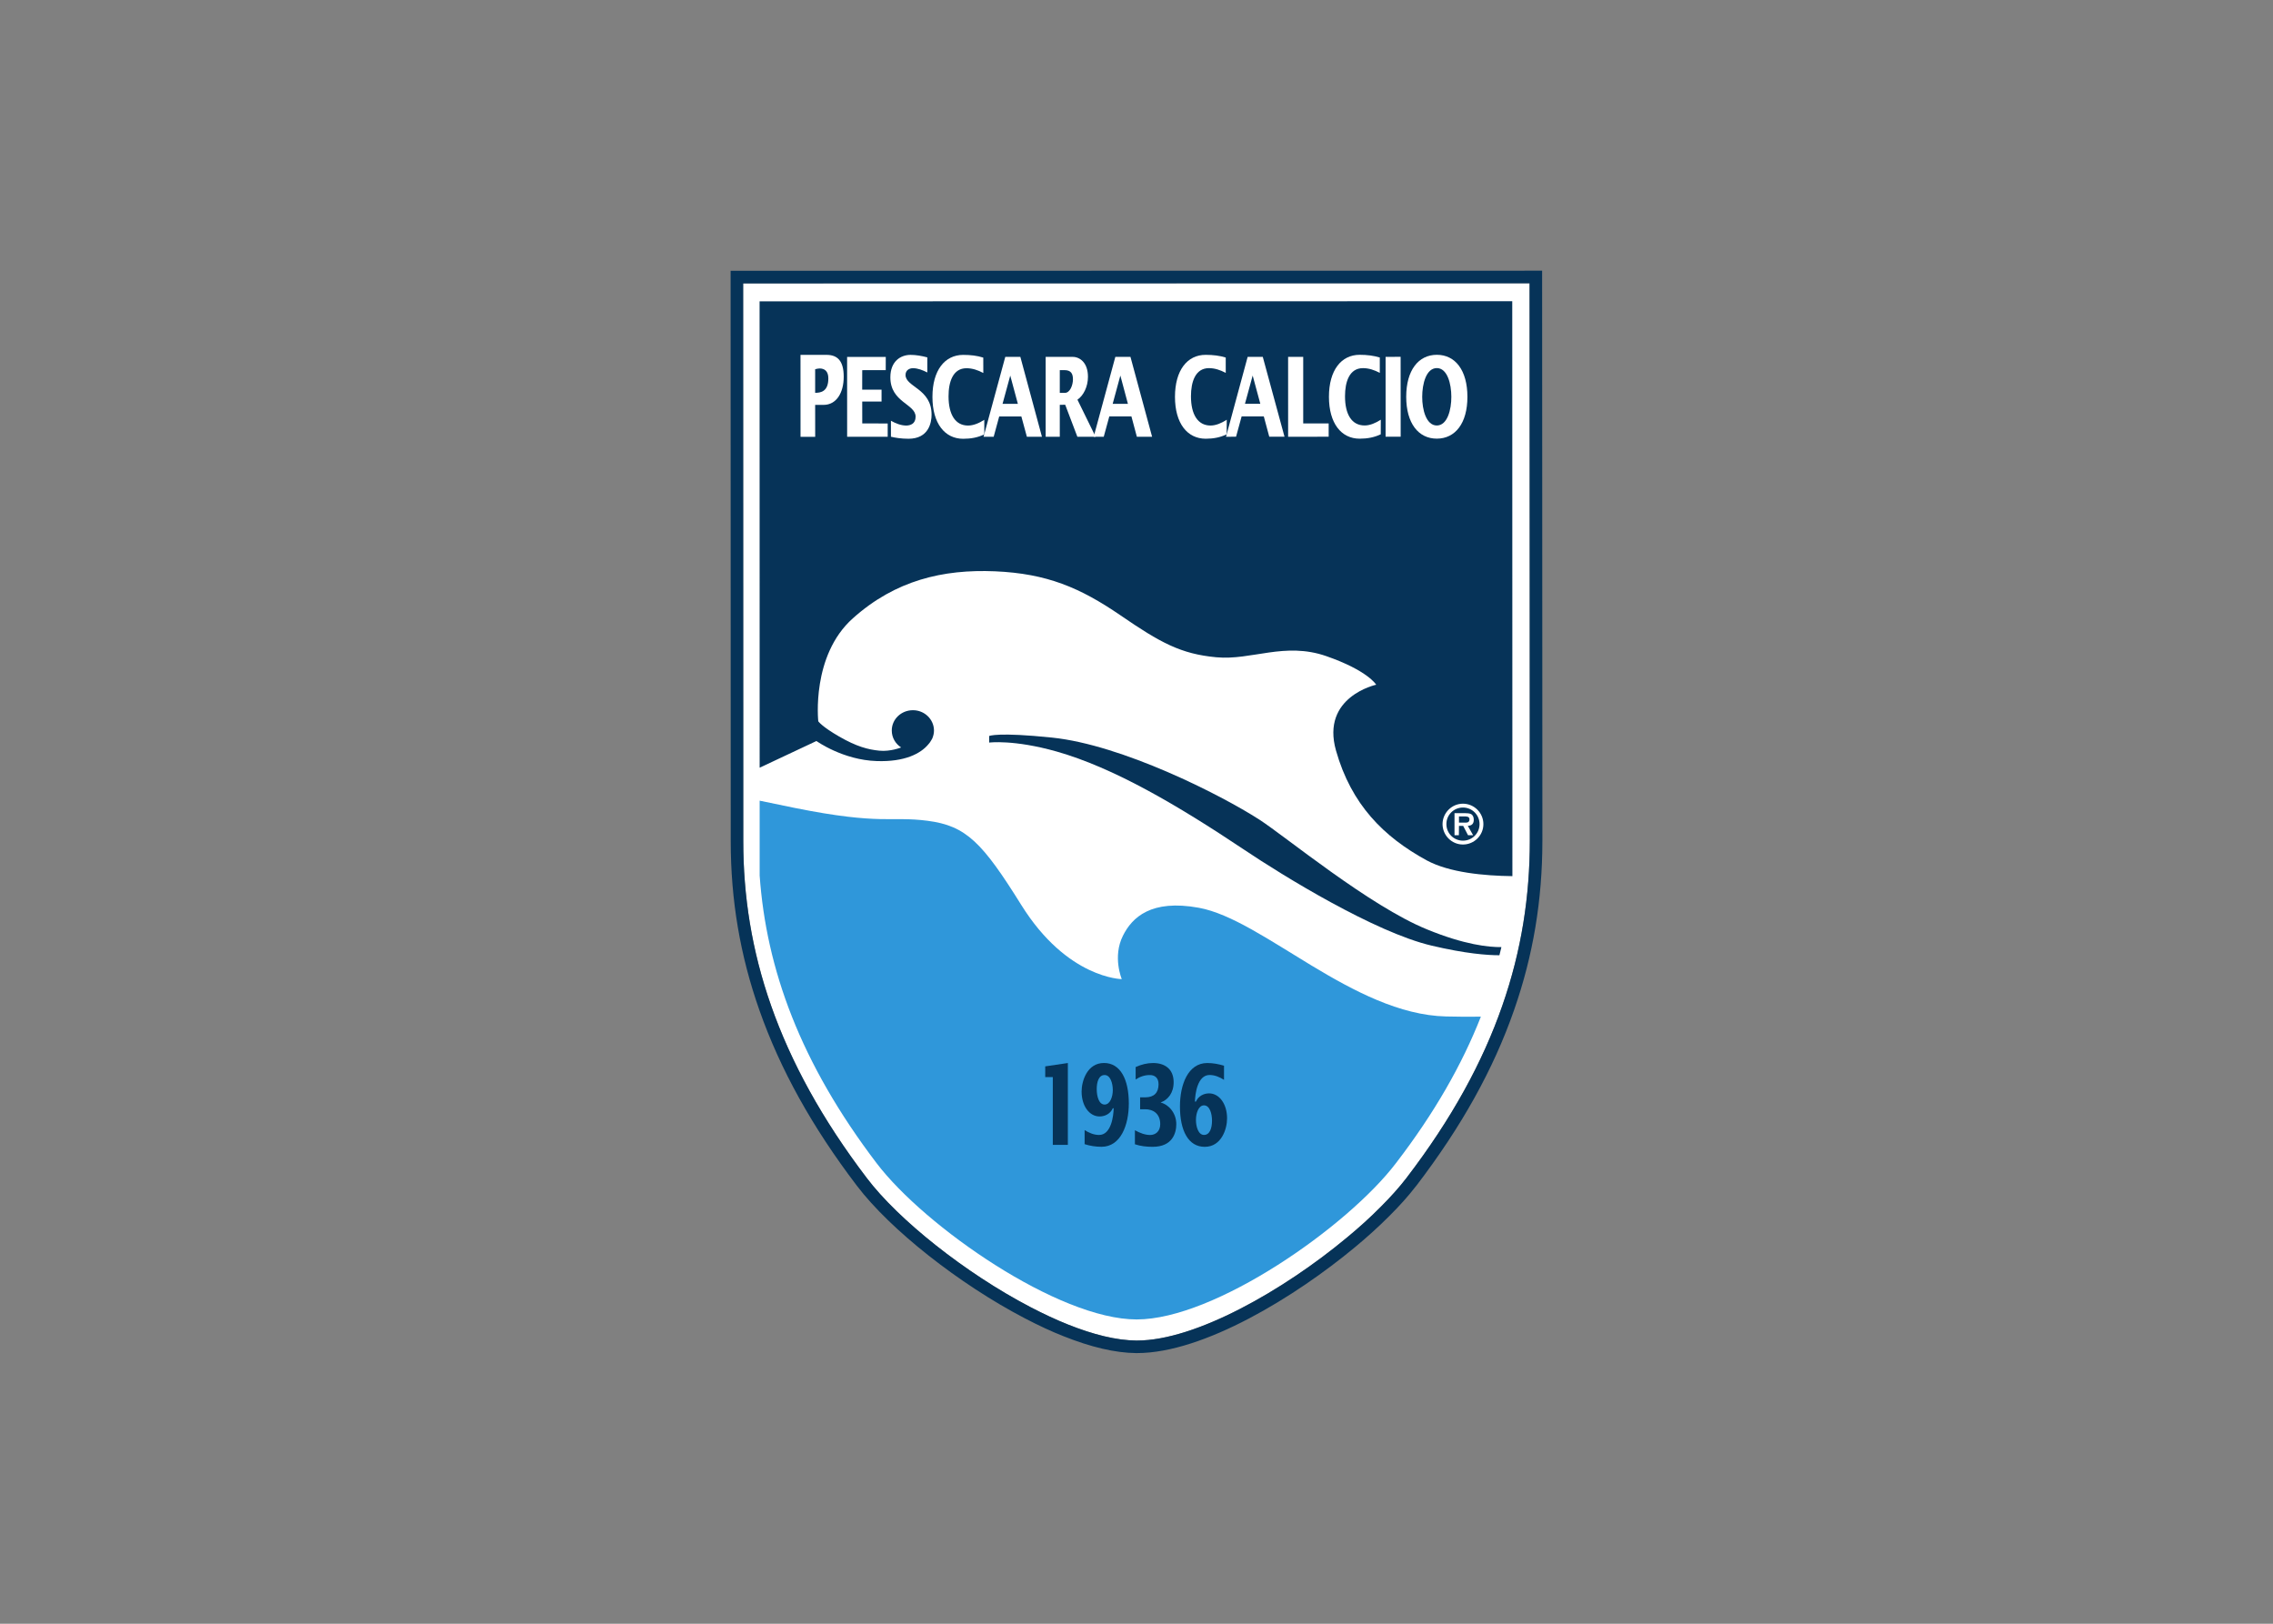
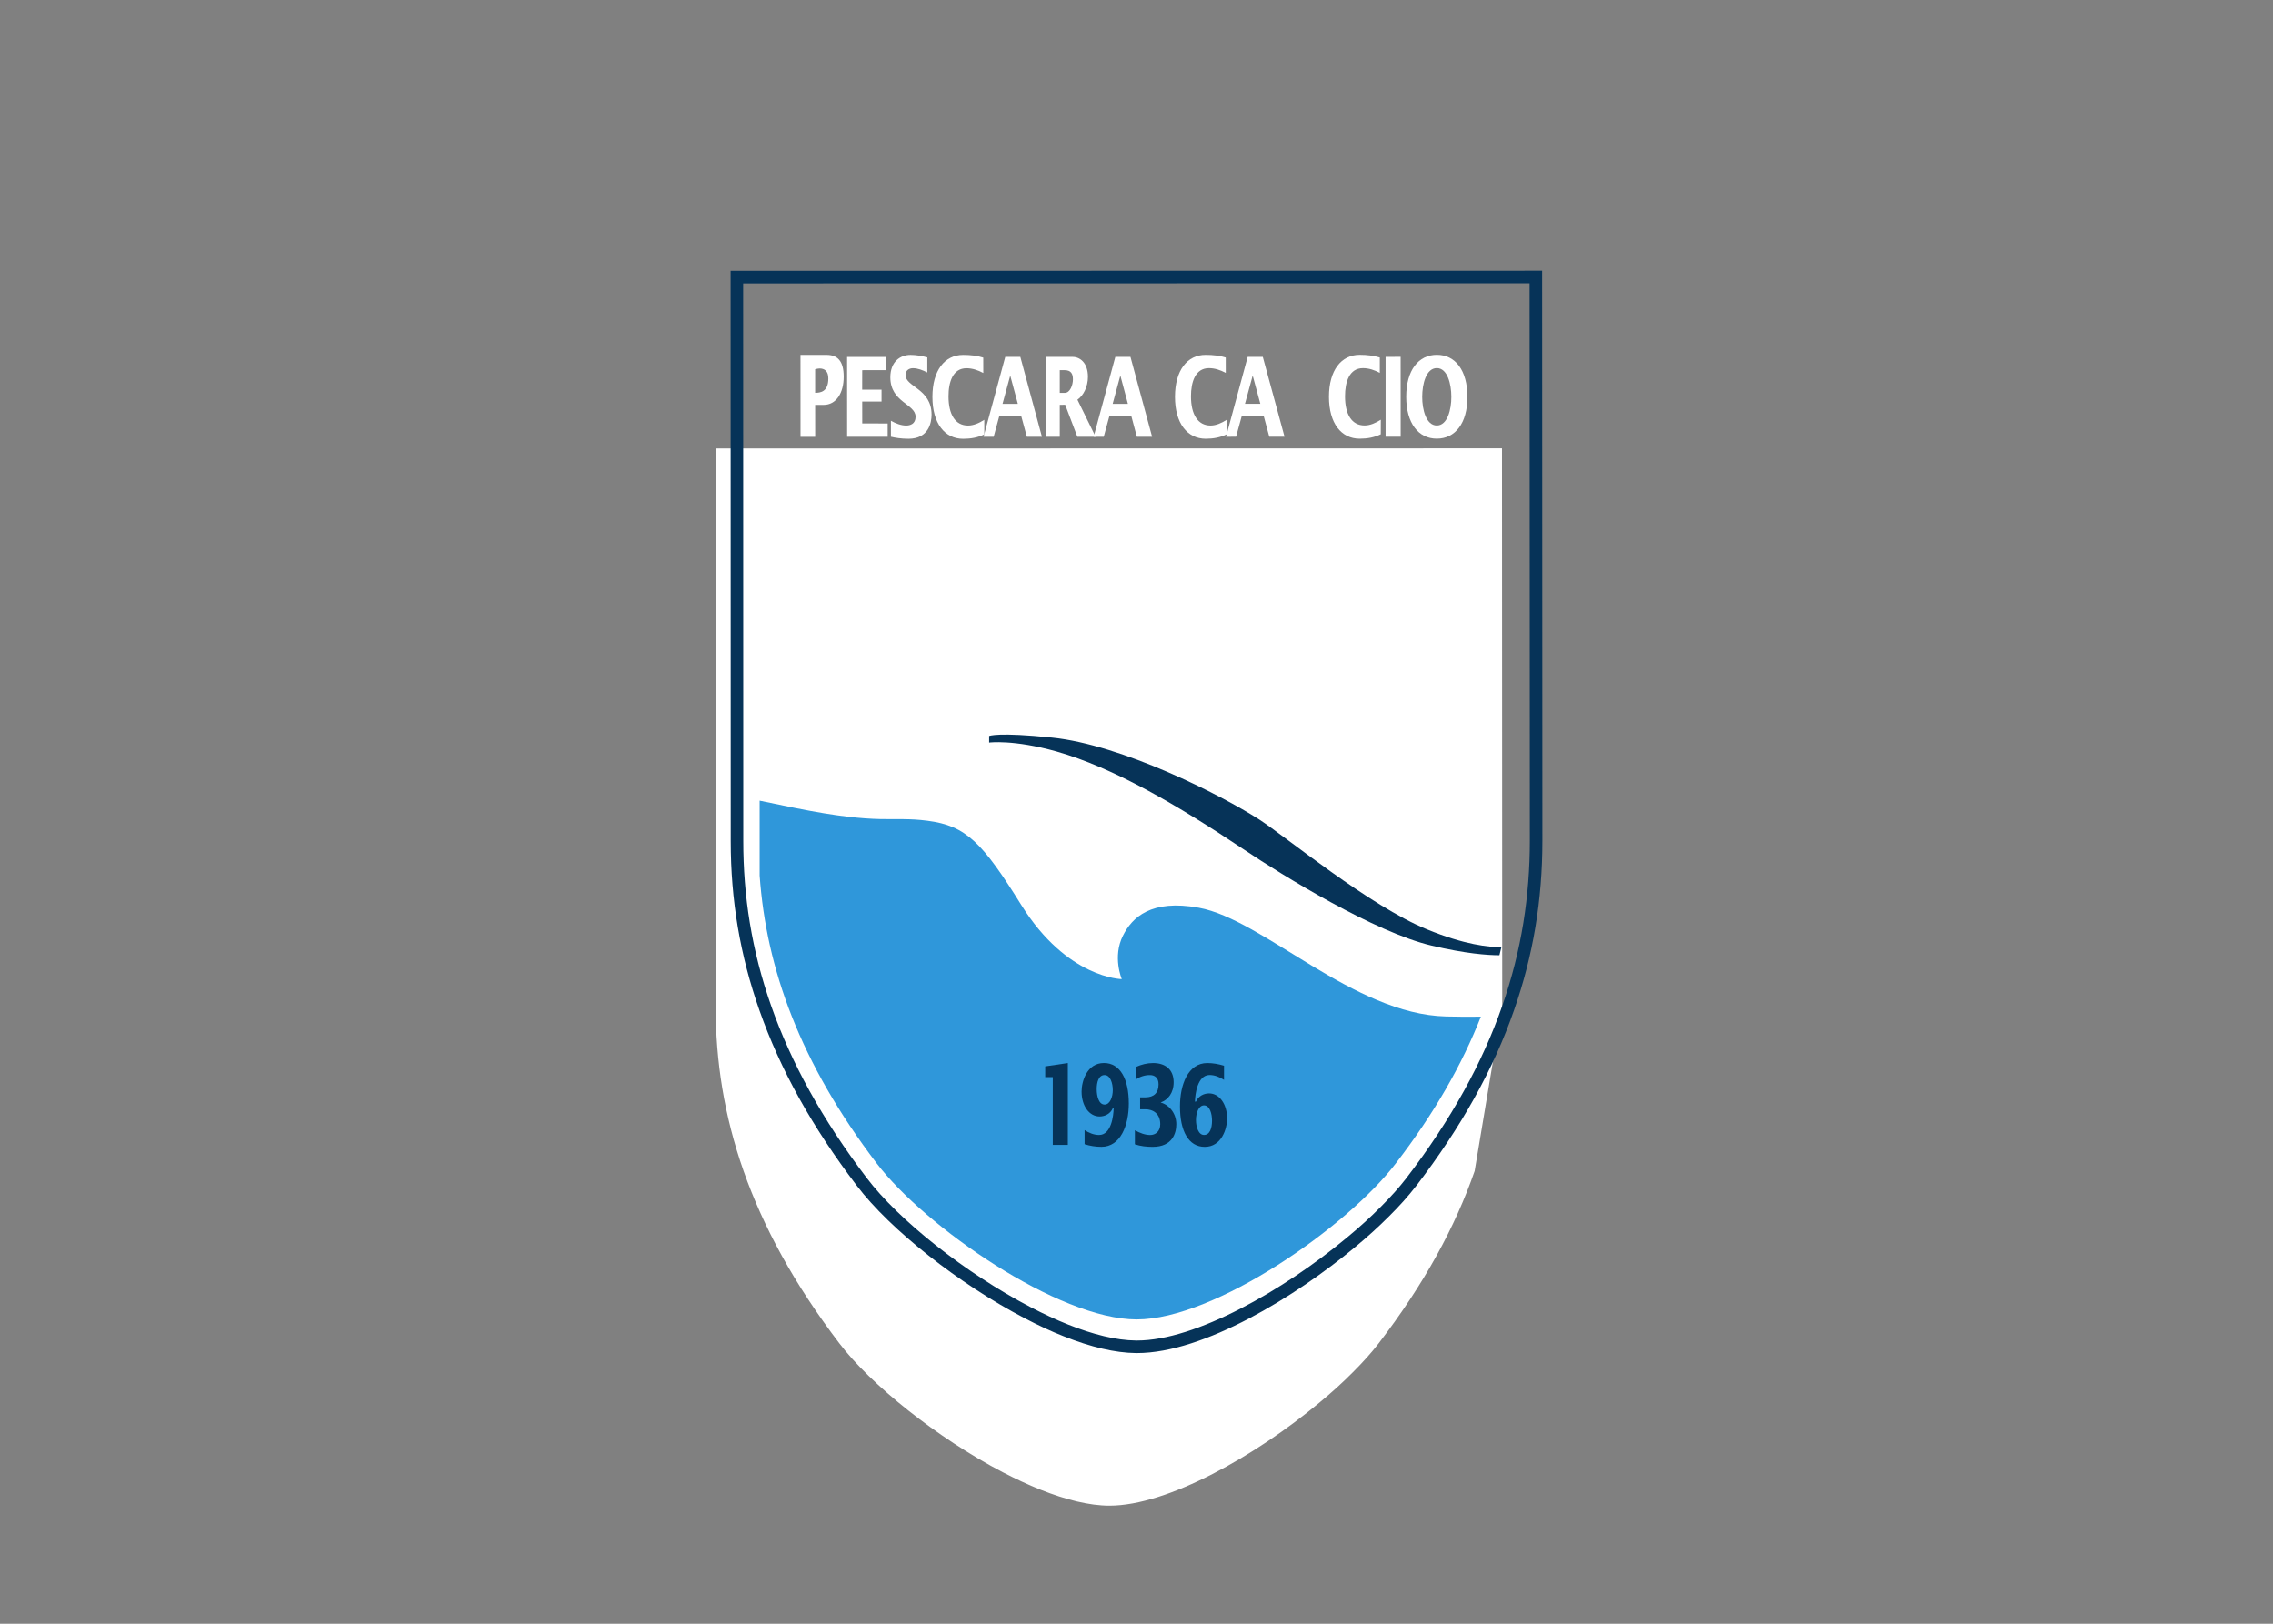
<svg xmlns="http://www.w3.org/2000/svg" clip-rule="evenodd" fill-rule="evenodd" stroke-linejoin="round" stroke-miterlimit="2" viewBox="0 0 560 400">
  <rect x="0" y="0" width="560" height="400" fill="#808080" stroke="none" />
  <g fill-rule="nonzero">
-     <path d="m0 0c4.543 12.998 6.429 25.716 6.429 38.479l-.057 129.937-183.303-.03.023-129.937c0-12.756 1.946-25.478 6.519-38.475 4.581-13.017 11.781-26.314 22.303-40.128 7.31-9.641 22.855-22.087 38.109-30.055 2.979-1.538 5.927-2.925 8.773-4.059 5.877-2.343 11.399-3.726 16.081-3.726 13.618 0 34.115 11.678 48.881 23.962 2.899 2.385 5.552 4.804 7.873 7.147 2.355 2.343 4.373 4.607 6.009 6.731l.008.012c10.601 13.836 17.82 27.114 22.352 40.142" fill="#fff" transform="matrix(1.057 0 0 -1.057 370.106 247.795)" />
+     <path d="m0 0l-.057 129.937-183.303-.03.023-129.937c0-12.756 1.946-25.478 6.519-38.475 4.581-13.017 11.781-26.314 22.303-40.128 7.31-9.641 22.855-22.087 38.109-30.055 2.979-1.538 5.927-2.925 8.773-4.059 5.877-2.343 11.399-3.726 16.081-3.726 13.618 0 34.115 11.678 48.881 23.962 2.899 2.385 5.552 4.804 7.873 7.147 2.355 2.343 4.373 4.607 6.009 6.731l.008.012c10.601 13.836 17.82 27.114 22.352 40.142" fill="#fff" transform="matrix(1.057 0 0 -1.057 370.106 247.795)" />
    <path d="m0 0h-2.925l-183.304-.026h-2.921v-2.93l.026-129.932c-.007-13.765 2.181-26.676 6.679-39.451 4.871-13.844 12.302-27.231 22.734-40.932 7.744-10.205 23.814-22.893 39.087-30.86 3.315-1.731 6.278-3.103 9.052-4.192 6.422-2.566 12.118-3.892 16.906-3.938h.246c15.572 0 37.069 13.266 50.748 24.635 2.951 2.43 5.661 4.91 8.088 7.34 2.37 2.358 4.441 4.672 6.126 6.864l.144.166c10.515 13.757 17.975 27.141 22.779 40.944 4.445 12.718 6.595 25.617 6.595 39.454l-.06 129.933zm-2.925-2.925.056-129.933c0-12.767-1.886-25.482-6.429-38.479-4.531-13.028-11.75-26.31-22.352-40.143l-.007-.015c-1.637-2.12-3.655-4.388-6.01-6.731-2.32-2.34-4.974-4.762-7.873-7.147-14.766-12.28-35.263-23.962-48.88-23.962h-.216c-4.641.041-10.08 1.413-15.866 3.73-2.846 1.13-5.794 2.521-8.772 4.071-15.254 7.952-30.8 20.398-38.109 30.039-10.523 13.818-17.723 27.111-22.303 40.127-4.581 12.998-6.52 25.72-6.512 38.48l-.031 129.932z" fill="#063358" transform="matrix(1.057 0 0 -1.057 379.934 66.685)" />
-     <path d="m0 0 .015-108.692 13.236 6.221s6.168-4.429 14.049-4.675c6.553-.227 10.265 1.765 12.03 3.893.514.522.96 1.478.979 1.478h-.019c.223.533.359 1.134.359 1.735 0 2.63-2.219 4.754-4.91 4.747-2.74 0-4.94-2.117-4.928-4.747 0-1.641.869-3.096 2.181-3.931l-.019-.008s-2.472-1.005-5.069-.744c-2.596.253-5.287.945-9.35 3.292-4.078 2.347-4.876 3.556-4.876 3.556s-1.686 15.304 8.066 24.004c9.887 8.844 20.965 11.46 33.127 10.953 12.117-.525 19.839-3.832 29.201-10.231 9.347-6.421 14.128-9.037 22.378-9.804 8.225-.775 15.939 3.643 25.641.264 9.721-3.382 11.629-6.663 11.629-6.663s-12.933-2.785-9.365-15.356c3.56-12.563 11.1-20.103 21.135-25.576 5.28-2.861 13.406-3.602 19.978-3.681l-.034 133.991z" fill="#063358" transform="matrix(1.057 0 0 -1.057 187.14 74.232)" />
    <path d="m0 0c11.199-14.714 42.323-36.367 60.582-36.367 18.274 0 49.209 21.684 60.408 36.397 9.003 11.713 15.443 23.04 19.816 34.171-2.426-.045-5.11-.027-8.137.045-21.585.522-42.644 22.609-57.611 25.334-11.12 2.026-15.553-2.248-17.681-6.515-2.472-4.918-.272-10.114-.272-10.114s-12.707.094-23.418 17.272c-9.086 14.563-12.847 18.463-21.838 19.627-8.565 1.126-10.779-1.058-30.951 2.993-3.401.688-6.085 1.24-8.198 1.694v-17.45c1.539-21.714 9.427-43.616 27.3-67.087" fill="#2f97da" transform="matrix(1.057 0 0 -1.057 216.012 286.598)" />
    <path d="m0 0c.163.631.314 1.274.465 1.901-2.899-.038-8.572.525-17.322 4.12-13.409 5.439-33.135 21.755-39.11 25.599-9.116 5.858-32.009 17.423-48.28 19.105-12.741 1.323-14.687.374-14.687.374v-1.534s5.684.756 15.726-2.083c13.27-3.776 27.954-12.359 43.699-22.877 9.037-6.07 30.448-19.249 43.699-22.36 7.937-1.878 13.006-2.245 15.81-2.245" fill="#063358" transform="matrix(1.057 0 0 -1.057 369.411 235.322)" />
    <g fill="#fff">
      <path d="m0 0h9.01l-.007-3.088-5.48-.007-.008-4.54h4.513v-2.774h-4.505l.007-5.102 5.93-.004v-3.099h-9.452z" transform="matrix(1.057 0 0 -1.057 208.703 87.92)" />
      <path d="m0 0c1.107-.631 2.351-1.111 3.549-1.119.937.008 2.2.363 2.2 2.06 0 2.997-5.877 3.319-5.885 9.173 0 3.734 2.381 5.238 4.709 5.238 1.297 0 2.627-.245 3.908-.582v-3.518c-1.081.544-2.237 1.005-3.371.997-.696 0-1.708-.385-1.708-1.579 0-2.82 6.07-3.164 6.07-9.253 0-1.874-.685-5.612-5.383-5.612-1.697 0-3.137.242-4.089.472z" transform="matrix(1.057 0 0 -1.057 219.501 103.649)" />
      <path d="m0 0c-1.255.673-2.574 1.111-3.916 1.111-3.178 0-4.195-3.205-4.187-6.557 0-4.165 1.538-6.811 4.558-6.803 1.255 0 2.619.582 3.776 1.341v-3.401c-1.497-.726-3.111-1.025-4.925-1.025-4.29 0-7.162 3.583-7.162 9.763 0 6.187 2.868 9.781 7.162 9.789 1.746 0 3.269-.181 4.686-.635z" transform="matrix(1.057 0 0 -1.057 242.259 91.884)" />
      <path d="m0 0h2.358l1.289 4.732h5.163l1.285-4.732 3.515-.008-5.034 18.622h-3.515zm4.422 7.665 1.799 6.591 1.776-6.591z" transform="matrix(1.057 0 0 -1.057 242.322 107.592)" />
      <path d="m0 0h3.292v7.446l1.266.007 2.831-7.453h4.252l-4.233 8.636c1.417.968 2.449 3.058 2.449 5.326.008 3.341-1.931 4.66-3.568 4.652l-6.289.008zm3.292 15.519 1.088.007c1.561 0 1.966-.85 1.981-2.128 0-1.353-.673-3.171-1.89-3.171h-1.179z" transform="matrix(1.057 0 0 -1.057 257.621 107.592)" />
      <path d="m0 0h2.347l1.296 4.74h5.156l1.266-4.74h3.553l-5.042 18.614h-3.527zm4.426 7.669 1.791 6.595 1.765-6.599z" transform="matrix(1.057 0 0 -1.057 269.45 107.592)" />
      <path d="m0 0c-1.255.673-2.563 1.111-3.919 1.111-3.183-.007-4.188-3.22-4.188-6.565 0-4.169 1.553-6.811 4.566-6.811 1.258 0 2.615.59 3.772 1.35l-.012-3.402c-1.504-.718-3.095-1.024-4.89-1.024-4.302.011-7.163 3.583-7.163 9.762 0 6.188 2.858 9.797 7.151 9.789 1.739 0 3.247-.189 4.679-.627z" transform="matrix(1.057 0 0 -1.057 301.987 91.863)" />
      <path d="m0 0 2.34.008 1.3 4.739h5.166l1.274-4.739h3.553l-5.065 18.614-3.526-.008zm4.414 7.676 1.8 6.588 1.783-6.588z" transform="matrix(1.057 0 0 -1.057 302.054 107.592)" />
-       <path d="m0 0h3.519v-15.511h5.934v-3.103l-9.449-.008z" transform="matrix(1.057 0 0 -1.057 317.353 87.91)" />
      <path d="m0 0c-1.243.673-2.566 1.111-3.916 1.111-3.201 0-4.191-3.22-4.191-6.557 0-4.177 1.534-6.803 4.566-6.803 1.258-.008 2.623.593 3.775 1.341l-.011-3.401c-1.512-.718-3.103-1.021-4.917-1.021-4.29 0-7.159 3.579-7.159 9.759 0 6.195 2.869 9.789 7.159 9.789 1.746 0 3.239-.197 4.694-.627z" transform="matrix(1.057 0 0 -1.057 339.941 91.863)" />
      <path d="m0 0 3.504.008.011-18.622h-3.515z" transform="matrix(1.057 0 0 -1.057 341.369 87.91)" />
      <path d="m0 0c0-6.18 2.854-9.759 7.136-9.751 4.282 0 7.139 3.571 7.128 9.751 0 6.195-2.846 9.797-7.128 9.789-4.282 0-7.136-3.594-7.136-9.789m3.727 0c0 2.99.914 6.686 3.409 6.694 2.472-.008 3.382-3.704 3.382-6.694.012-2.971-.91-6.678-3.382-6.686-2.483 0-3.421 3.693-3.409 6.686" transform="matrix(1.057 0 0 -1.057 346.45 97.751)" />
-       <path d="m0 0v1.44h1.221c.484 0 1.228 0 1.228-.661-.007-.65-.389-.805-.975-.794zm2.06-.763c.907.049 1.379.457 1.391 1.39 0 .53-.133 1.047-.605 1.338-.374.204-.96.231-1.395.231h-2.49v-5.144h1.016l.023 2.181.979.004 1.13-2.177h1.191zm-1.134-4.347c2.623 0 4.777 2.132 4.766 4.759 0 2.604-2.132 4.747-4.766 4.754-2.623-.007-4.743-2.158-4.755-4.754.012-2.62 2.132-4.766 4.755-4.759m0 .896c-2.139.007-3.863 1.708-3.855 3.863-.008 2.135 1.716 3.858 3.855 3.858 2.132.008 3.87-1.716 3.87-3.858 0-2.155-1.727-3.863-3.87-3.863" transform="matrix(1.057 0 0 -1.057 359.447 202.639)" />
    </g>
    <path d="m0 0h-1.765v2.506l5.272.778v-19.071h-3.507z" fill="#063358" transform="matrix(1.057 0 0 -1.057 259.38 265.341)" />
    <path d="m0 0c-.026-1.716-.544-6.221-3.398-6.221-1.145 0-2.309.446-3.371 1.134v-3.281c1.281-.404 2.589-.612 3.927-.612 4.452 0 6.376 5.011 6.376 10.099 0 5.673-2 9.433-5.79 9.433-3.946 0-5.216-4.24-5.216-6.655 0-3.375 1.814-5.806 4.195-5.806 1.153 0 2.487.552 3.077 1.909zm-2.101 7.744c1.322 0 1.901-1.893 1.901-3.518 0-1.554-.639-3.36-1.901-3.36-1.346-.016-1.845 1.942-1.845 3.567-.011 1.716.488 3.326 1.845 3.311" fill="#063358" transform="matrix(1.057 0 0 -1.057 274.373 273.015)" />
    <path d="m0 0v2.778h1.243c1.985.011 3.051 1.058 3.051 3.046.007 1.576-.96 2.158-2.015 2.143-1.141.015-2.279-.34-3.322-1.028v2.895c1.311.597 2.683.941 4.059.941 2.714 0 4.796-1.372 4.796-4.475 0-2.554-1.372-4.119-2.997-4.705v-.042c1.746-.419 3.617-2.343 3.617-5.03 0-2-.835-5.28-5.526-5.28-1.398 0-2.777.147-4.123.597v3.266c1.138-.628 2.355-1.104 3.56-1.104 1.134 0 2.347.733 2.347 2.551-.026 2.449-1.674 3.447-3.503 3.447z" fill="#063358" transform="matrix(1.057 0 0 -1.057 280.892 273.258)" />
    <path d="m0 0c.038 1.686.559 6.195 3.409 6.195 1.145 0 2.317-.446 3.368-1.134v3.296c-1.27.389-2.597.627-3.901.627-4.486 0-6.368-5.031-6.368-10.118 0-5.684 1.969-9.415 5.771-9.415 3.923 0 5.22 4.207 5.212 6.641 0 3.371-1.825 5.817-4.195 5.817-1.157 0-2.476-.567-3.062-1.909zm2.124-7.774c-1.327-.016-1.89 1.912-1.886 3.507-.004 1.568.609 3.386 1.86 3.386 1.372 0 1.882-1.954 1.882-3.583 0-1.7-.51-3.31-1.856-3.31" fill="#063358" transform="matrix(1.057 0 0 -1.057 294.396 271.366)" />
    <path d="m0 0h3.417l-.008 7.438h1.969c2.963 0 4.694 2.786 4.687 6.58 0 3.776-1.531 5.076-4.014 5.076h-6.059zm3.409 15.742c.337.098.703.185 1.036.185 1.1 0 2.044-.571 2.037-2.317.007-3.114-1.833-3.36-3.073-3.36z" fill="#fff" transform="matrix(1.057 0 0 -1.057 197.227 107.602)" />
  </g>
</svg>